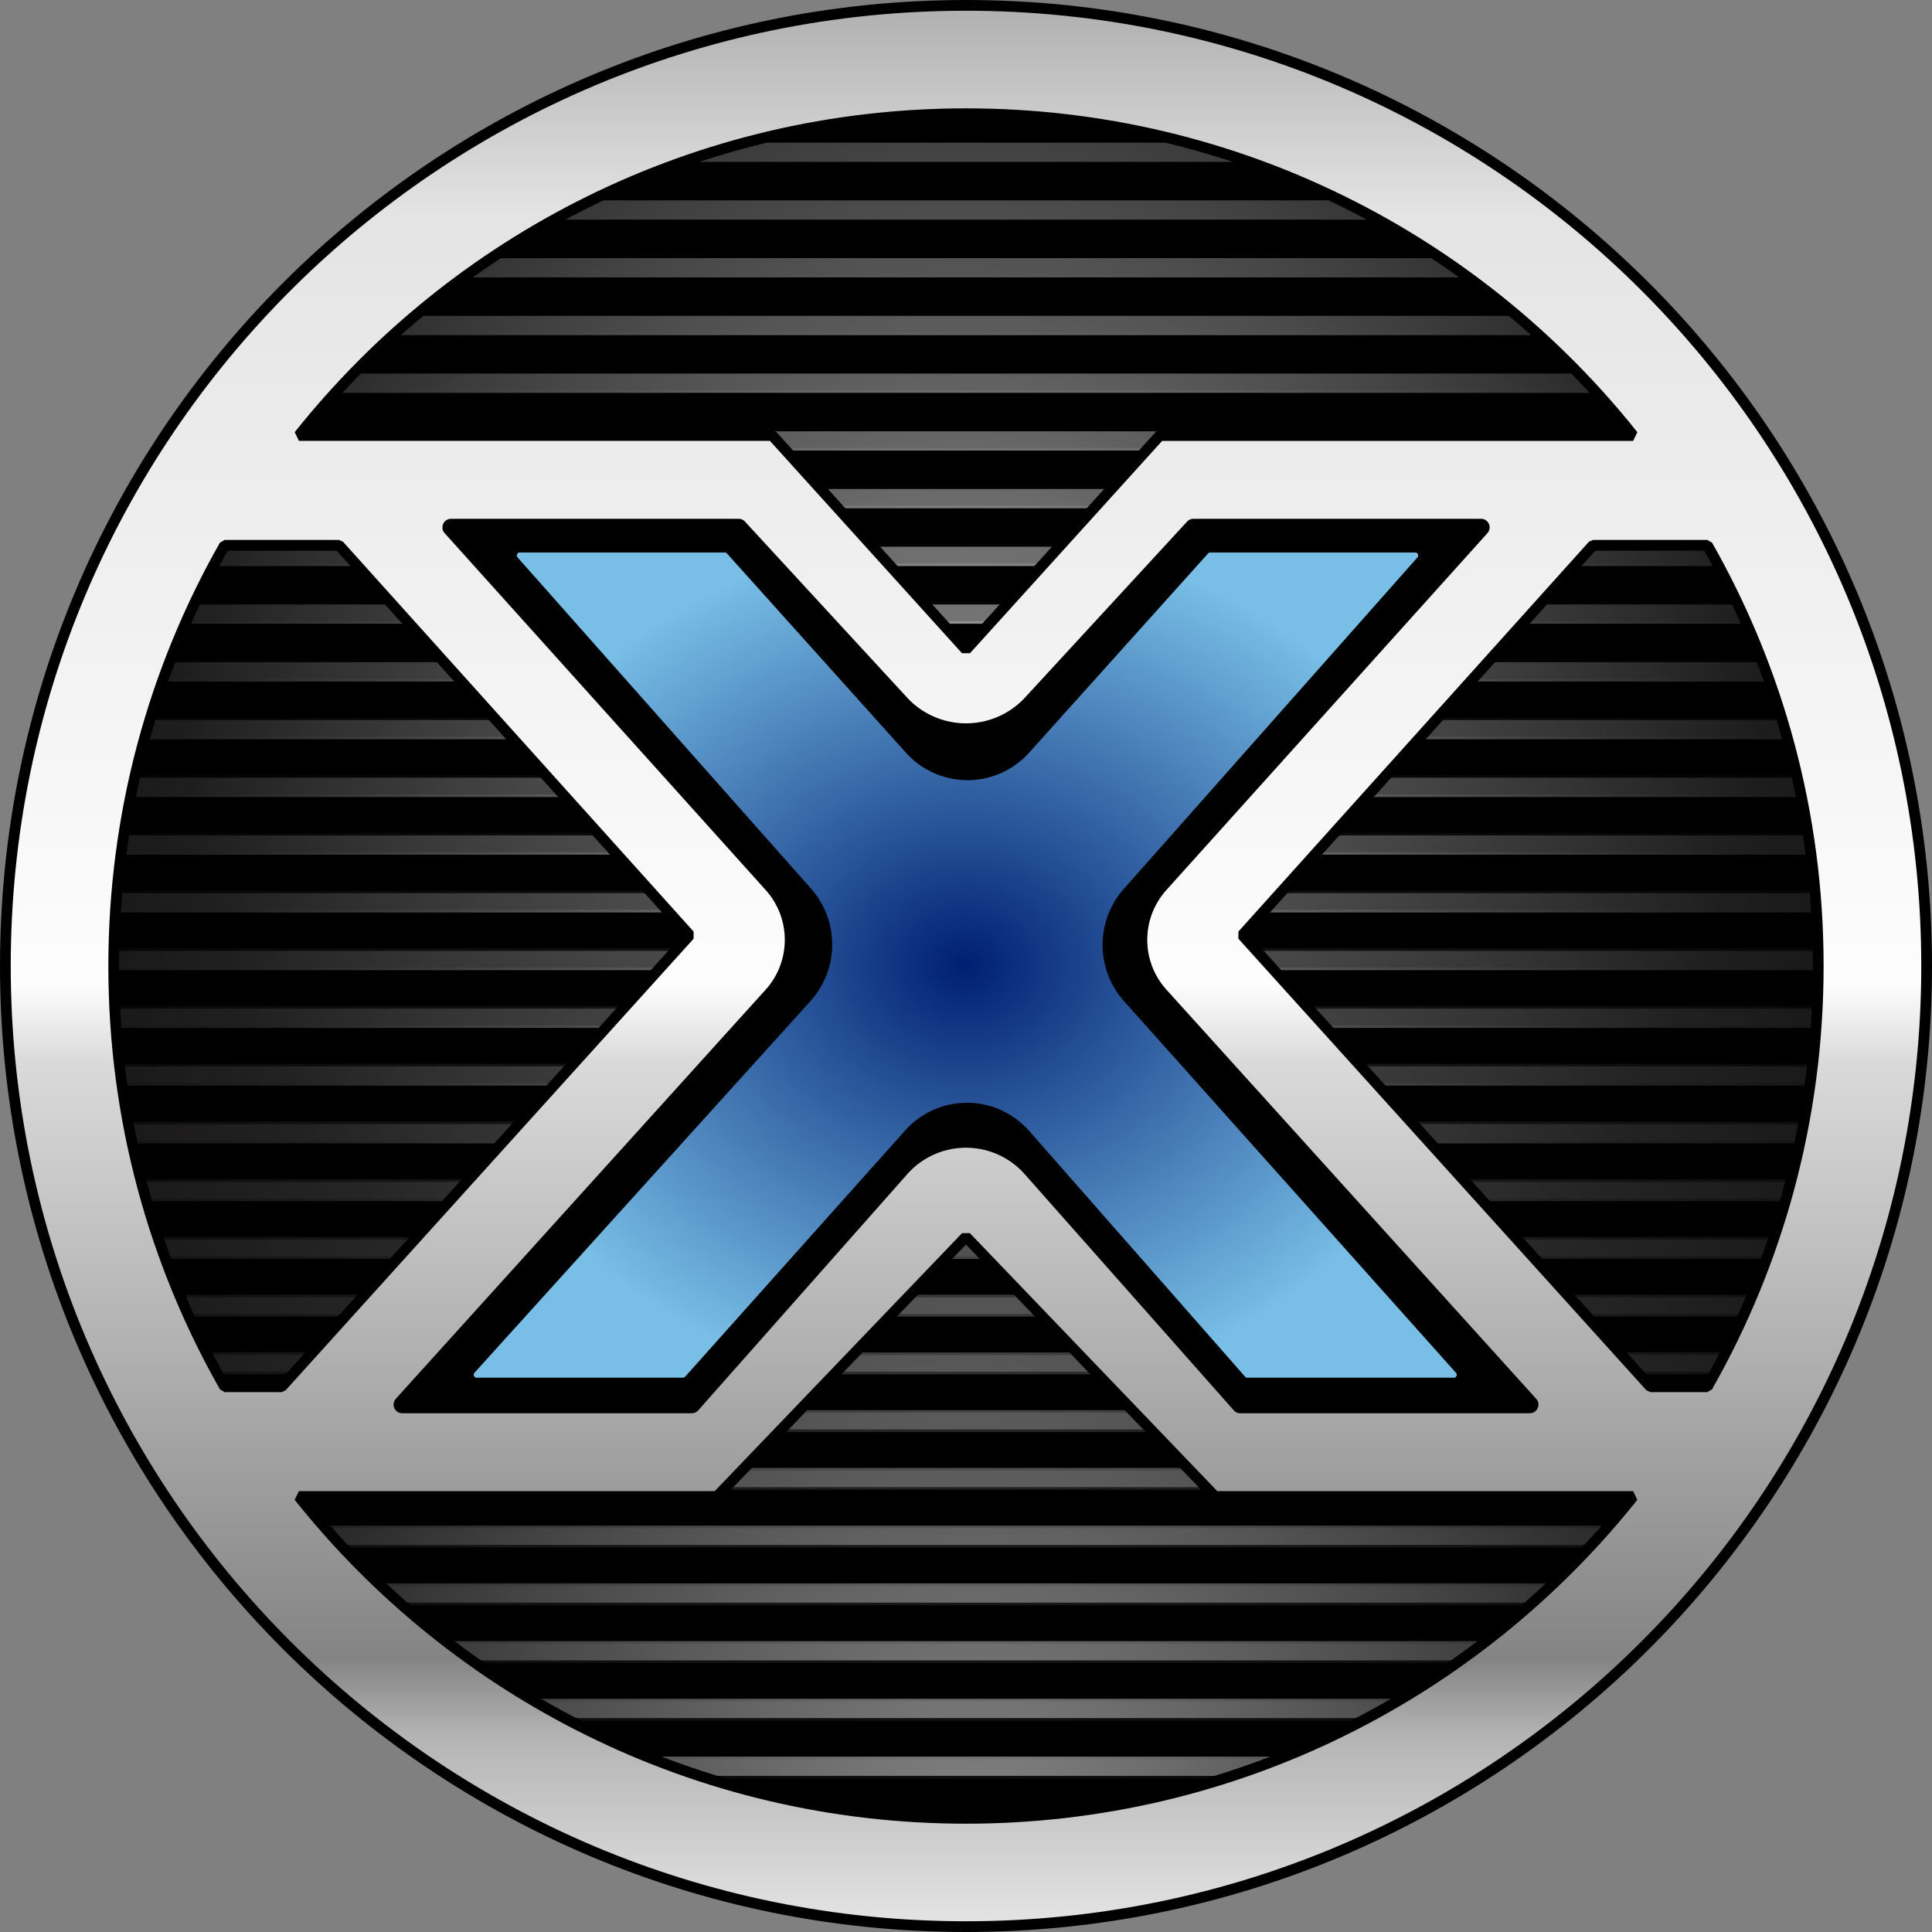
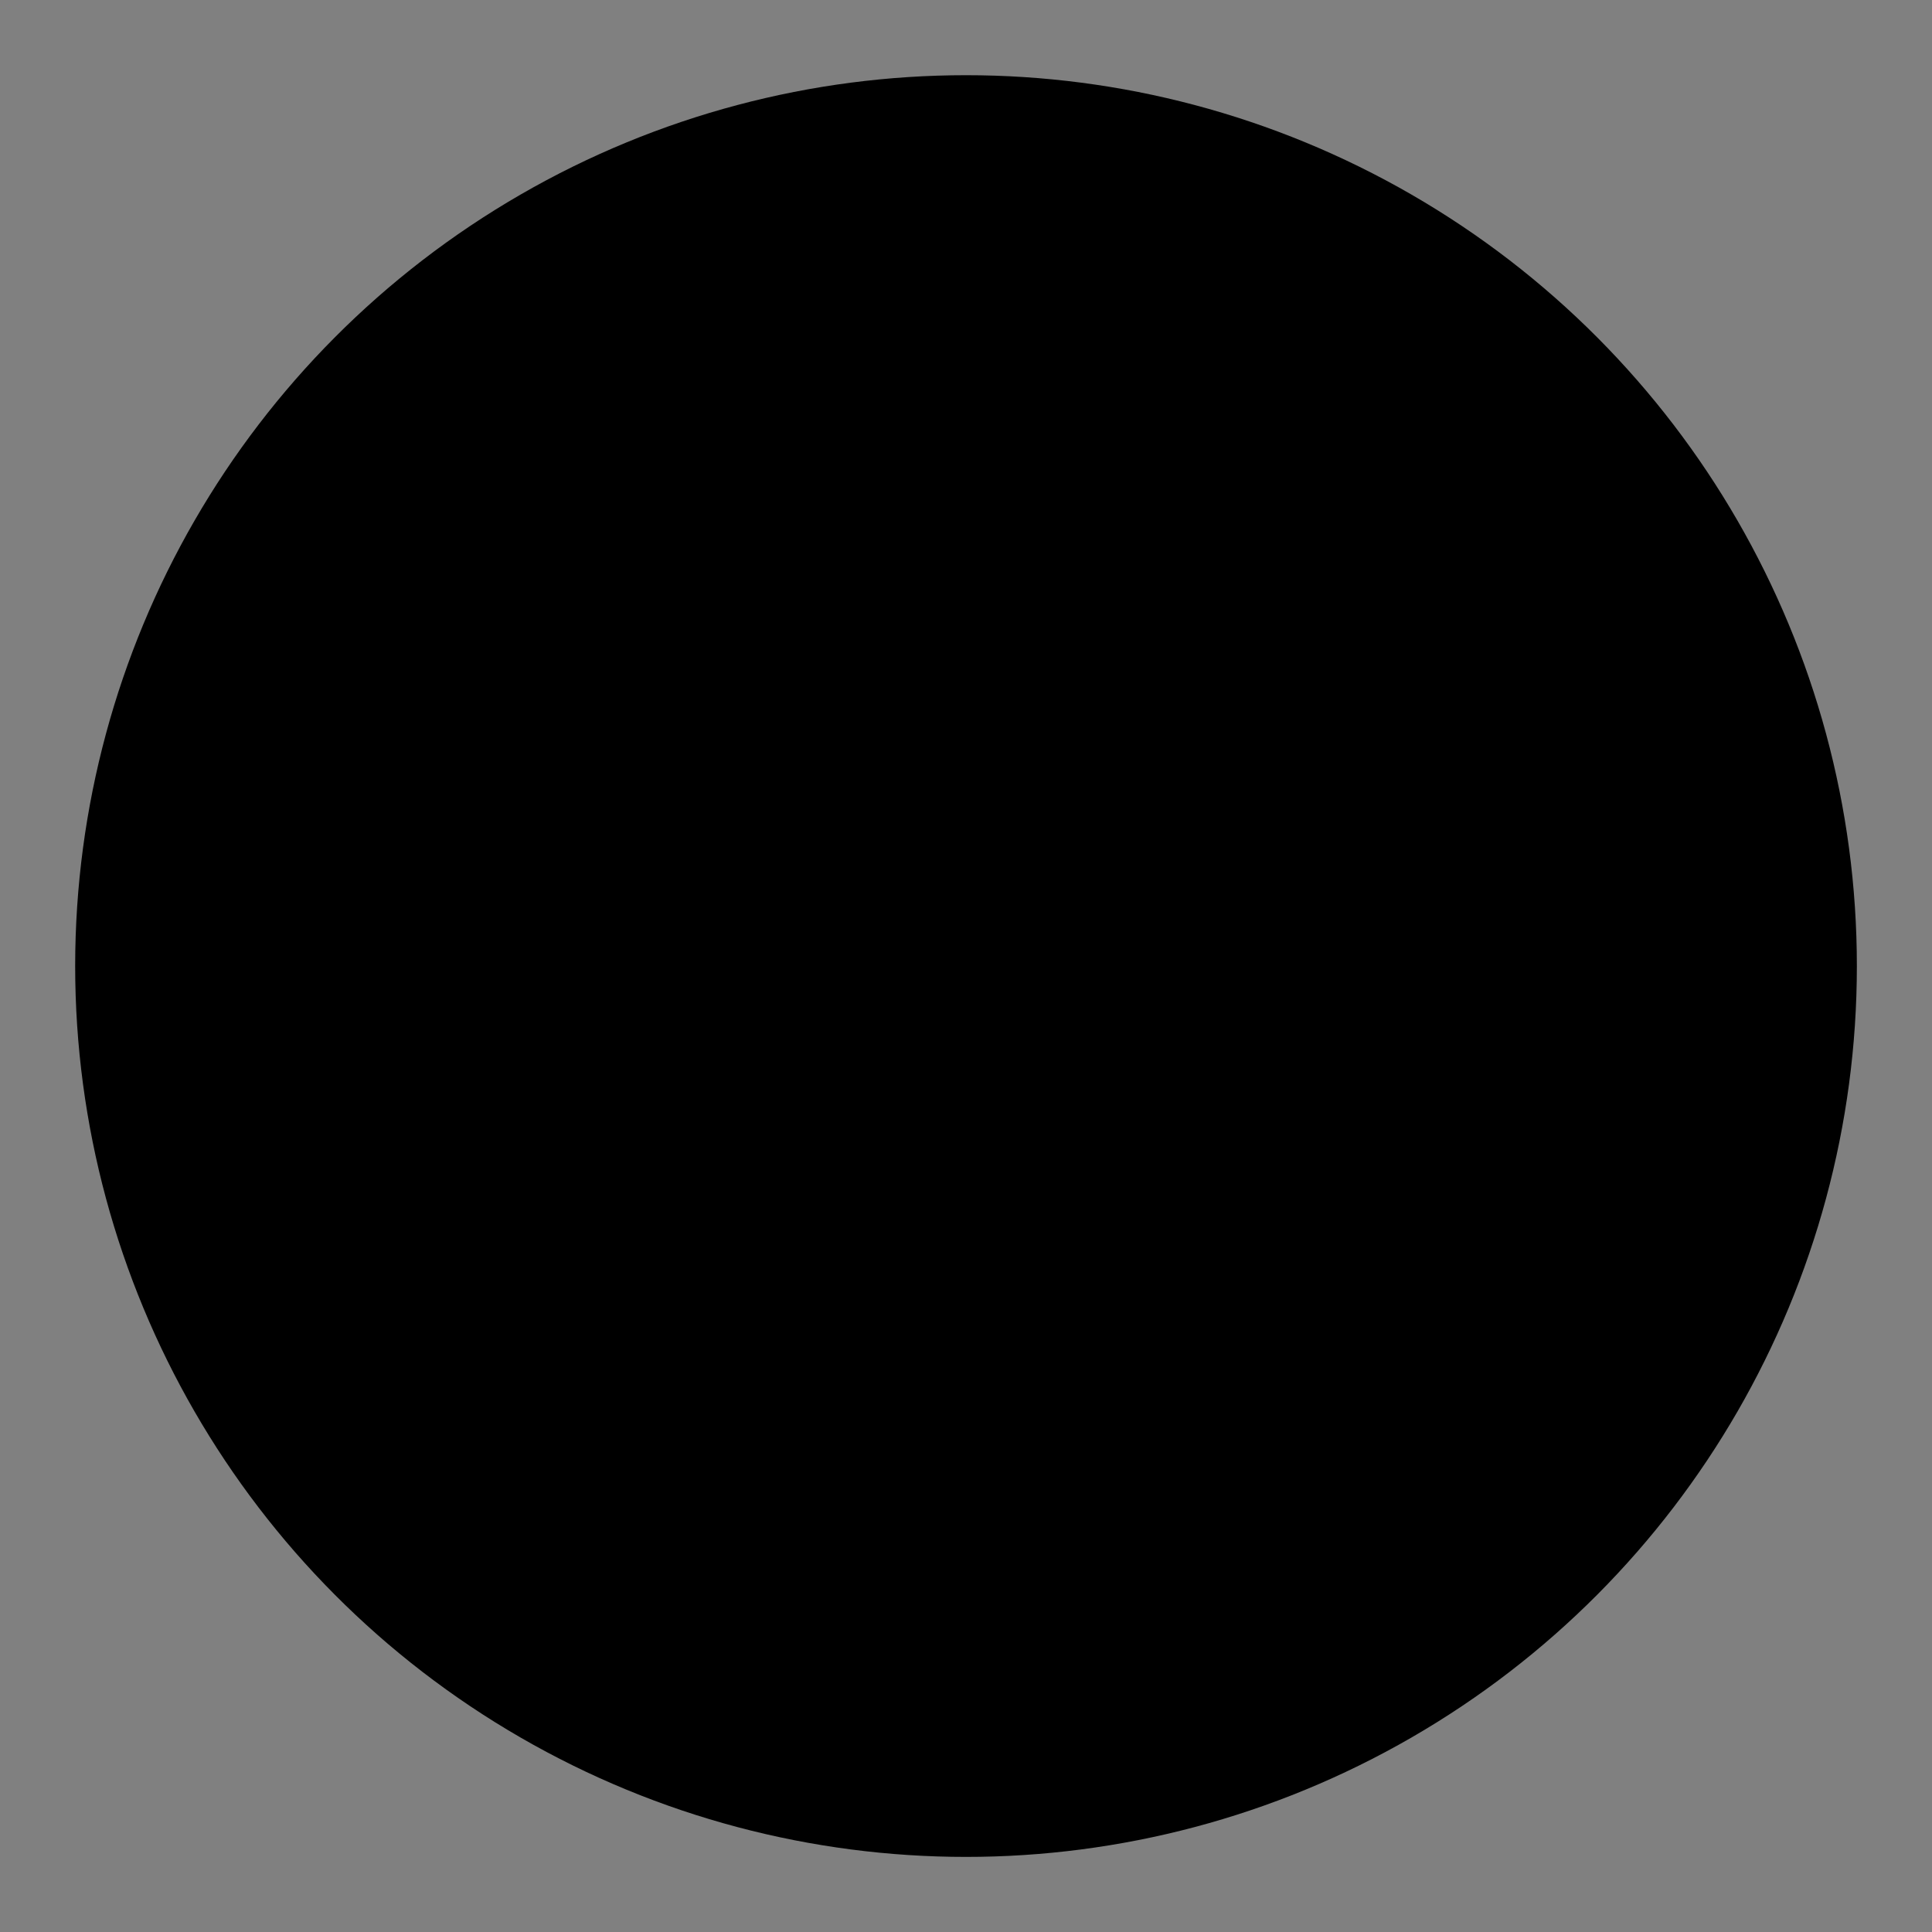
<svg xmlns="http://www.w3.org/2000/svg" xmlns:xlink="http://www.w3.org/1999/xlink" viewBox="0 0 1080 1080">
  <rect x="0" y="0" width="1080" height="1080" fill="#808080" stroke="none" />
  <circle cx="540.01" cy="540.03" r="497.99" />
  <defs>
    <radialGradient id="f" cx="539.97" cy="519.28" r="146.86" gradientTransform="matrix(1.937 0 0 1.638 -506.56 -310.91)" gradientUnits="userSpaceOnUse">
      <stop stop-color="#001f72" offset="0" />
      <stop stop-color="#78bee6" offset="1" />
    </radialGradient>
    <linearGradient id="e" x1="542.72" x2="542.72" y1="-1.34" y2="1081.3" gradientTransform="translate(3 3) scale(.994)" gradientUnits="userSpaceOnUse">
      <stop stop-color="#afafaf" offset="0" />
      <stop stop-color="#e4e4e4" offset=".11" />
      <stop stop-color="#fdfdfd" offset=".51" />
      <stop stop-color="#dadada" offset=".55" />
      <stop stop-color="#848484" offset=".86" />
      <stop stop-color="#b4b4b4" offset=".9" />
      <stop stop-color="#e5e5e5" offset="1" />
    </linearGradient>
-     <circle id="a" cx="540" cy="519.28" r="256.57" />
  </defs>
  <clipPath id="b">
    <use width="100%" height="100%" overflow="visible" xlink:href="#a" />
  </clipPath>
  <radialGradient id="c" cx="539.75" cy="444.49" r="543.08" gradientTransform="matrix(1.012 0 0 1 -6.22 0)" gradientUnits="userSpaceOnUse">
    <stop stop-color="#fff" offset="0" />
    <stop stop-color="#333" offset=".41" />
    <stop stop-color="#1f1b1c" stop-opacity=".45" offset=".66" />
    <stop stop-color="#130c0e" stop-opacity="0" offset=".86" />
  </radialGradient>
  <path transform="translate(-508.78 -471.03) scale(1.941)" d="M1089.5-98.68v5.55H-9.5v-5.55zM-9.5-82.05v5.55h1099v-5.55zm0 16.63v5.55h1099v-5.55zm0 16.62v5.55h1099v-5.55zm0 16.63v5.55h1099v-5.55zm0 16.63V-10h1099v-5.55H-9.5zm0 16.63v5.55h1099V1.09zm0 16.62v5.55h1099v-5.55zm0 16.63v5.55h1099v-5.55zm0 16.63v5.55h1099v-5.55zm0 16.63v5.55h1099V67.6zm0 16.62v5.55h1099v-5.55zm0 16.63v5.55h1099v-5.55zm0 16.63v5.55h1099v-5.55zm0 16.63v5.55h1099v-5.55zm0 16.62v5.55h1099v-5.55zm0 16.63v5.55h1099v-5.55zm0 16.63v5.55h1099v-5.55zm0 16.63v5.55h1099v-5.55zm0 16.62v5.55h1099v-5.55zm0 16.63v5.55h1099v-5.55zm0 16.63v5.55h1099v-5.55zm0 16.63v5.55h1099v-5.55zm0 16.62v5.55h1099v-5.55zm0 16.63v5.55h1099v-5.55zm0 16.63v5.55h1099v-5.55zm0 16.63v5.55h1099v-5.55zm0 16.62v5.55h1099v-5.55zm0 16.63v5.55h1099v-5.55zm0 16.63v5.55h1099v-5.55zm0 16.63v5.55h1099v-5.55zm0 16.62v5.55h1099v-5.55zm0 16.63v5.55h1099v-5.55zm0 16.63v5.55h1099v-5.55zm0 16.63v5.55h1099v-5.55zm0 16.62v5.55h1099v-5.55zm0 16.63v5.55h1099v-5.55zm0 16.63v5.55h1099v-5.55zm0 16.63v5.55h1099v-5.55zm0 16.62v5.55h1099v-5.55zm0 16.63v5.55h1099v-5.55zm0 16.63v5.55h1099v-5.55zm0 16.63v5.55h1099v-5.55zm0 16.62v5.55h1099v-5.55zm0 16.63v5.55h1099v-5.55zm0 16.63v5.55h1099v-5.55zm0 16.63v5.55h1099v-5.55zm0 16.62v5.55h1099v-5.55zm0 16.63v5.55h1099v-5.55zm0 16.63v5.55h1099v-5.55zm0 16.63v5.55h1099v-5.55zm0 16.62v5.55h1099v-5.55zm0 16.63v5.55h1099v-5.55zm0 16.63v5.55h1099v-5.55zm0 16.63v5.55h1099v-5.55zm0 16.62v5.55h1099v-5.55zm0 16.63v5.55h1099v-5.55zm0 16.63v5.55h1099v-5.55zm0 16.63v5.55h1099v-5.55zm0 16.62v5.55h1099v-5.55zm0 16.63v5.55h1099v-5.55zm0 16.63v5.55h1099v-5.55zm0 16.63v5.55h1099v-5.55zm0 16.62v5.55h1099v-5.55zm0 16.63v5.55h1099v-5.55zm0 16.63v5.55h1099v-5.55z" clip-path="url(#b)" fill="url(#c)" opacity=".61" />
  <radialGradient id="d" cx="543.29" cy="776.72" r="543.08" gradientTransform="matrix(1.012 0 0 1 -6.22 0)" gradientUnits="userSpaceOnUse">
    <stop stop-color="#fff" offset="0" />
    <stop stop-color="#333" offset=".41" />
    <stop stop-color="#1f1b1c" stop-opacity=".45" offset=".66" />
    <stop stop-color="#130c0e" stop-opacity="0" offset=".86" />
  </radialGradient>
  <path transform="translate(-508.78 -471.03) scale(1.941)" d="M1095 199.86v5.55H-4v-5.55zM-4 216.49v5.55h1099v-5.55zm0 16.62v5.55h1099v-5.55zm0 16.63v5.55h1099v-5.55zm0 16.63v5.55h1099v-5.55zM-4 283v5.55h1099V283zm0 16.62v5.55h1099v-5.55zm0 16.63v5.55h1099v-5.55zm0 16.63v5.55h1099v-5.55zm0 16.63v5.55h1099v-5.55zm0 16.62v5.55h1099v-5.55zm0 16.63v5.55h1099v-5.55zm0 16.63v5.55h1099v-5.55zm0 16.63v5.55h1099v-5.55zm0 16.62v5.55h1099v-5.55zm0 16.63v5.55h1099v-5.55zm0 16.63v5.55h1099v-5.55zm0 16.63v5.55h1099v-5.55zm0 16.62v5.55h1099v-5.55zm0 16.63v5.55h1099v-5.55zm0 16.63v5.55h1099v-5.55zm0 16.63v5.55h1099v-5.55zm0 16.62v5.55h1099v-5.55zm0 16.63v5.55h1099v-5.55zm0 16.63v5.55h1099v-5.55zm0 16.63v5.55h1099v-5.55zm0 16.62v5.55h1099v-5.55zm0 16.63v5.55h1099v-5.55zm0 16.63v5.55h1099v-5.55zm0 16.63v5.55h1099v-5.55zm0 16.62v5.55h1099v-5.55zm0 16.63v5.55h1099v-5.55zm0 16.63v5.55h1099v-5.55zm0 16.63v5.55h1099v-5.55zm0 16.62v5.55h1099v-5.55zm0 16.63v5.55h1099v-5.55zm0 16.63V804h1099v-5.55zm0 16.63v5.55h1099v-5.55zm0 16.62v5.55h1099v-5.55zm0 16.63v5.55h1099v-5.55zm0 16.63v5.55h1099v-5.55zm0 16.63v5.55h1099v-5.55zm0 16.62v5.55h1099v-5.55zm0 16.63v5.55h1099v-5.55zm0 16.63v5.55h1099v-5.55zm0 16.63v5.55h1099v-5.55zm0 16.62v5.55h1099v-5.55zm0 16.63v5.55h1099v-5.55zm0 16.63v5.55h1099v-5.55zm0 16.63v5.55h1099v-5.55zm0 16.62v5.55h1099v-5.55zm0 16.63v5.55h1099v-5.55zm0 16.63v5.55h1099v-5.55zm0 16.63v5.55h1099v-5.55zm0 16.62v5.55h1099v-5.55zm0 16.63v5.55h1099v-5.55zm0 16.63v5.55h1099V1131zm0 16.63v5.55h1099v-5.55zm0 16.62v5.55h1099v-5.55zm0 16.63v5.55h1099v-5.55zm0 16.63v5.55h1099v-5.55zm0 16.63v5.55h1099v-5.55zm0 16.62v5.55h1099v-5.55zm0 16.63v5.55h1099v-5.55zm0 16.63v5.55h1099v-5.55zm0 16.63v5.55h1099v-5.55z" clip-path="url(#b)" fill="url(#d)" opacity=".5" />
-   <path d="M539.99 3C243.44 3 3 243.42 3 540c0 296.54 240.42 537 536.99 537C836.58 1077 1077 836.54 1077 540 1077 243.42 836.58 3 539.99 3zm0 60.57c151.06 0 285.66 70.25 372.95 179.89H648.32L540 363.15l-108.28-119.7H167.1c87.28-109.6 221.89-179.88 372.91-179.88zM157.41 775.2h-31.83c-39.47-69.4-62.01-149.65-62.01-235.17s22.54-165.8 61.97-235.2h63.97L385.5 522.76zm382.58 241.25c-151.02 0-285.59-70.26-372.91-179.9H400.8L539.98 691.4 679.2 836.57h233.72c-87.32 109.6-221.95 179.89-372.95 179.89zm382.6-241.25L694.5 522.75l195.97-217.93h63.97c39.43 69.4 61.97 149.66 61.97 235.19S993.87 705.8 954.4 775.2h-31.81z" fill="url(#e)" stroke="#000" stroke-linejoin="bevel" stroke-miterlimit="10" stroke-width="6" />
-   <path d="M858.73 781.93a4.82 4.82 0 01-3.54 8.07H693.25a4.7 4.7 0 01-3.58-1.63L572.8 656.35a43.84 43.84 0 00-65.62 0L390.33 788.38a4.76 4.76 0 01-3.58 1.63H224.83a4.84 4.84 0 01-3.58-8.07l206.72-228.66a41.63 41.63 0 00.07-55.73l-179.47-199.5a4.8 4.8 0 013.58-8.03H412.9a4.8 4.8 0 013.54 1.55L507 389.88a44.91 44.91 0 0066.04 0l90.56-98.32a4.8 4.8 0 013.54-1.55H827.9a4.81 4.81 0 013.58 8.03L652 497.55a41.59 41.59 0 00.08 55.73z" />
-   <path d="M817.6 764.05c3.84 4.28.81 11.1-4.88 11.1h-115.5a6.59 6.59 0 01-4.92-2.22L571.63 635.57a41.3 41.3 0 00-61.94-.28L386.71 772.94a6.62 6.62 0 01-4.92 2.2H266.41c-5.73 0-8.71-6.87-4.86-11.13l187.82-207.77a42.19 42.19 0 00.3-56.14L285.6 314.93c-3.78-4.27-.8-11.09 4.92-11.09h114.7c1.83 0 3.61.8 4.87 2.2l99.99 111.33a41.31 41.31 0 0061.54 0l99.99-111.34a6.57 6.57 0 014.88-2.19h114.69c5.67 0 8.7 6.8 4.92 11.09L631.9 500.28a42.2 42.2 0 00.1 55.96z" fill="url(#f)" stroke="#000" stroke-miterlimit="10" stroke-width="10" style="mix-blend-mode:normal" />
</svg>